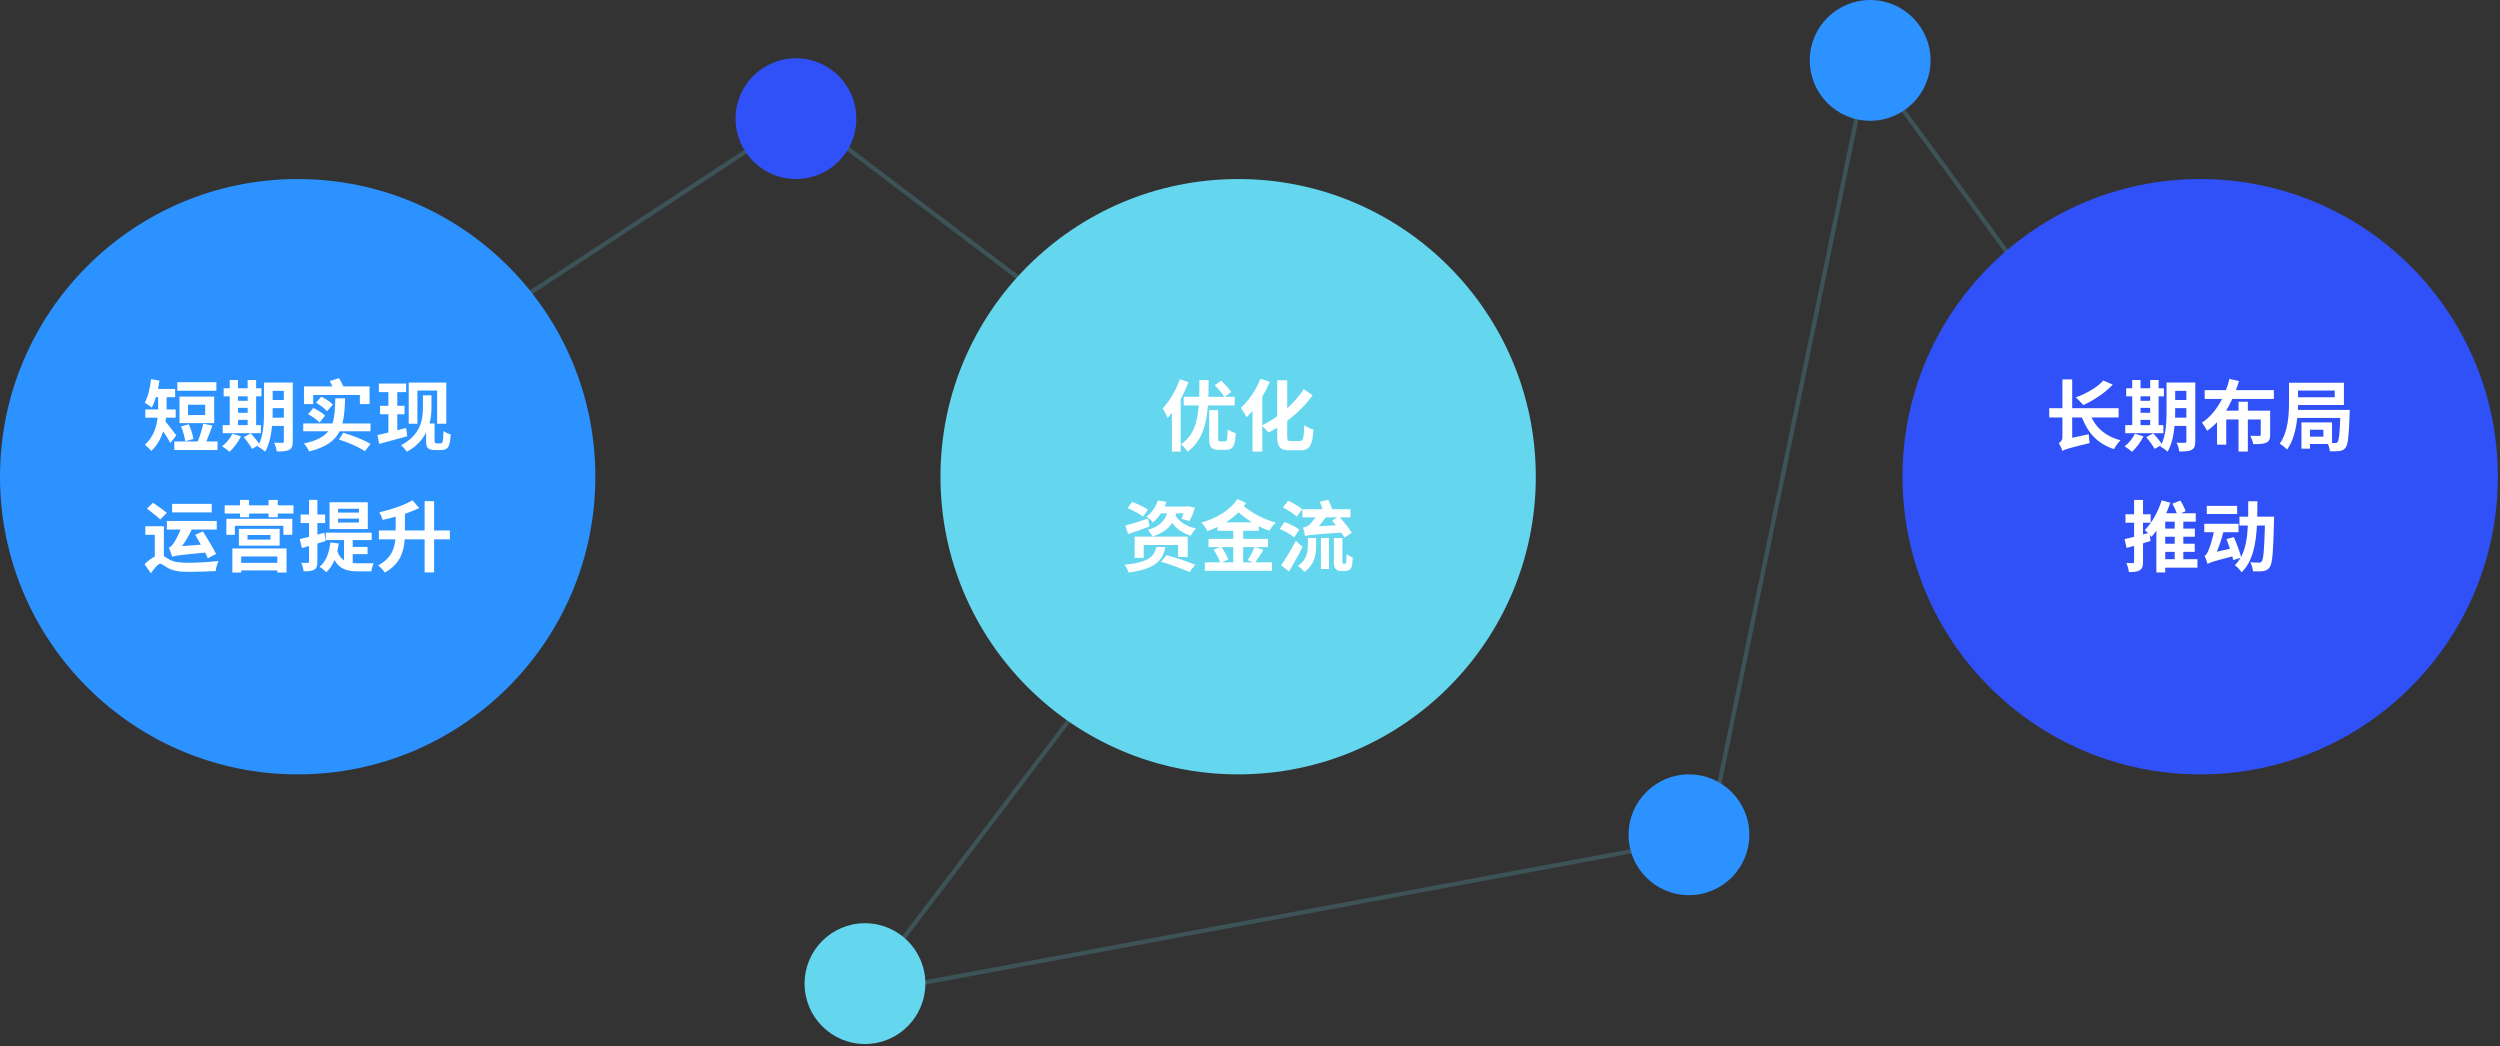
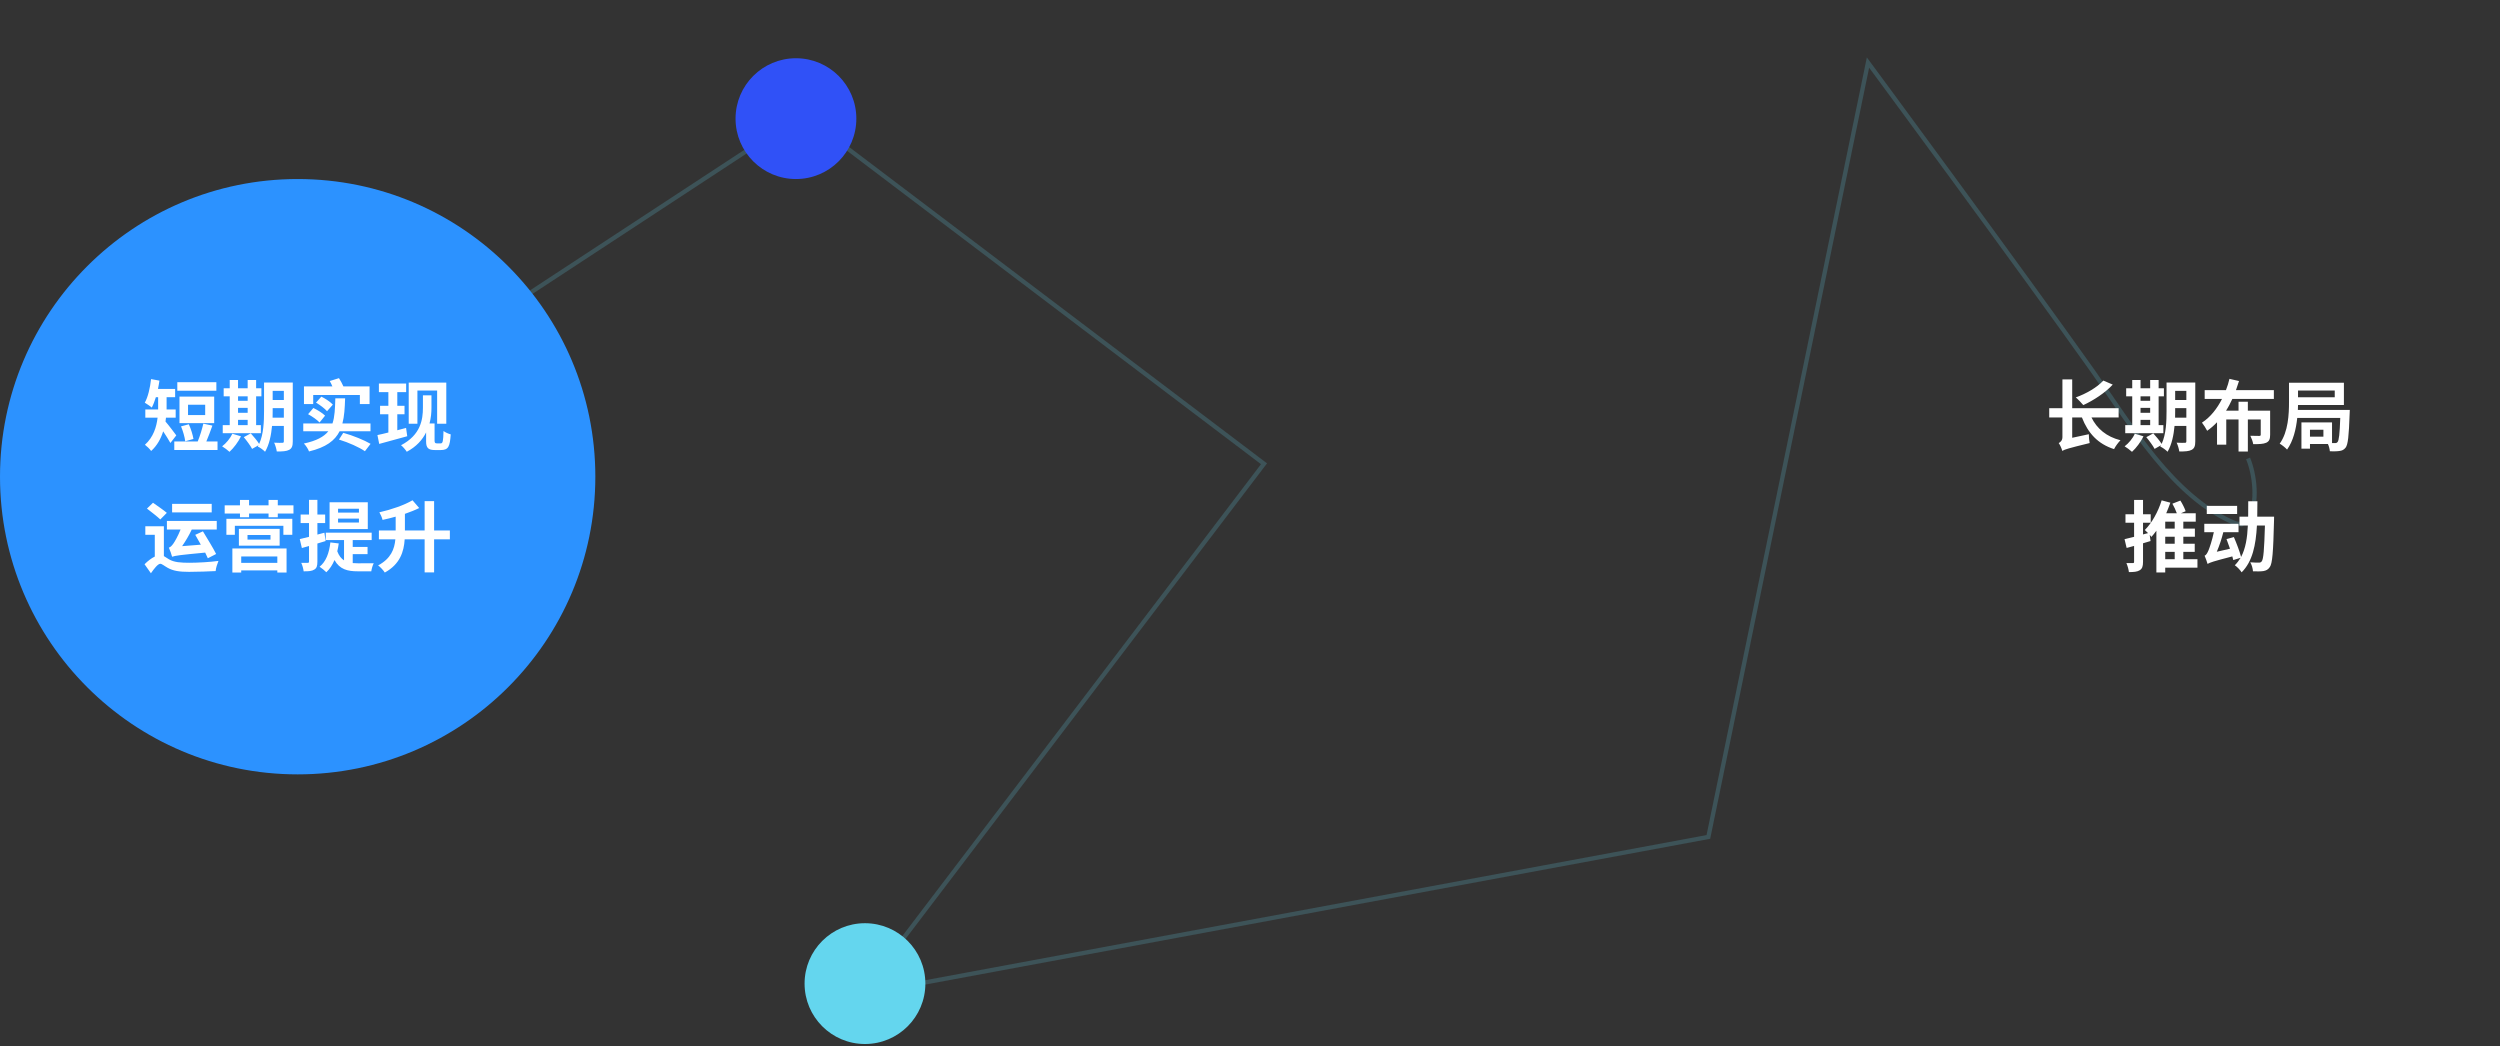
<svg xmlns="http://www.w3.org/2000/svg" width="1159px" height="485px">
  <rect width="100%" height="100%" fill="#333333" stroke="none" />
  <path fill-rule="evenodd" stroke="rgb(100, 214, 238)" stroke-width="2px" stroke-linecap="butt" stroke-linejoin="miter" opacity="0.2" fill="none" d="M128.000,213.000 L372.000,53.000 L586.000,215.000 L399.000,461.000 L792.000,388.000 L866.000,29.000 C866.000,29.000 935.904,123.650 970.304,172.167 C987.522,196.450 1007.475,230.807 1036.548,242.709 C1037.427,242.821 1038.305,242.933 1039.184,243.045 C1040.412,242.150 1041.641,241.256 1042.870,240.362 C1046.718,232.731 1045.367,220.173 1042.206,212.541 " />
  <path fill-rule="evenodd" fill="rgb(44, 146, 255)" d="M138.000,83.000 C214.215,83.000 276.000,144.785 276.000,221.000 C276.000,297.215 214.215,359.000 138.000,359.000 C61.785,359.000 0.000,297.215 0.000,221.000 C0.000,144.785 61.785,83.000 138.000,83.000 Z" />
  <path fill-rule="evenodd" fill="rgb(255, 255, 255)" d="M202.655,181.035 L193.512,181.035 L193.512,196.441 L189.481,196.441 L189.481,177.364 L206.902,177.364 L206.902,196.441 L202.655,196.441 L202.655,181.035 ZM188.257,198.385 L188.797,202.237 C184.333,203.497 179.510,204.756 175.802,205.800 L174.974,201.697 C176.414,201.409 178.178,200.977 180.050,200.509 L180.050,192.050 L176.198,192.050 L176.198,188.126 L180.050,188.126 L180.050,181.791 L175.658,181.791 L175.658,177.796 L188.293,177.796 L188.293,181.791 L184.189,181.791 L184.189,188.126 L187.537,188.126 L187.537,192.050 L184.189,192.050 L184.189,199.465 C185.557,199.105 186.889,198.745 188.257,198.385 ZM166.043,261.152 C167.267,261.152 171.730,261.152 173.278,261.116 C172.774,261.980 172.270,263.780 172.126,264.860 L165.863,264.860 C161.148,264.860 157.512,263.996 155.064,259.641 C154.129,261.908 152.869,263.816 151.285,265.292 C150.637,264.608 149.017,263.276 148.153,262.736 C151.141,260.360 152.617,256.365 153.157,251.470 L157.044,251.937 C156.864,253.233 156.648,254.457 156.360,255.573 C157.152,257.661 158.196,258.957 159.492,259.784 L159.492,250.390 L151.033,250.390 L151.033,246.934 L172.306,246.934 L172.306,250.390 L163.523,250.390 L163.523,253.557 L170.399,253.557 L170.399,256.905 L163.523,256.905 L163.523,261.044 C164.351,261.116 165.143,261.152 166.043,261.152 ZM170.507,245.278 L152.797,245.278 L152.797,232.860 L170.507,232.860 L170.507,245.278 ZM166.403,235.847 L156.720,235.847 L156.720,237.647 L166.403,237.647 L166.403,235.847 ZM166.403,240.419 L156.720,240.419 L156.720,242.255 L166.403,242.255 L166.403,240.419 ZM157.152,203.784 L159.132,200.653 C163.811,201.949 168.887,204.072 171.802,205.764 L169.175,209.184 C166.439,207.312 161.724,205.188 157.152,203.784 ZM143.258,209.292 C142.898,208.212 141.818,206.556 140.882,205.620 C146.713,204.360 150.169,202.489 152.221,199.933 L140.594,199.933 L140.594,196.333 L154.129,196.333 C155.208,193.202 155.316,189.314 155.460,184.671 L159.996,184.671 C159.852,189.098 159.636,192.986 158.736,196.333 L171.766,196.333 L171.766,199.933 L157.440,199.933 C155.280,204.252 151.177,207.384 143.258,209.292 ZM146.498,186.651 L148.981,183.879 C150.817,184.779 153.193,186.327 154.309,187.587 L151.609,190.646 C150.601,189.422 148.333,187.730 146.498,186.651 ZM142.826,192.014 L145.274,189.134 C147.145,190.034 149.557,191.510 150.709,192.698 L148.153,195.865 C147.073,194.678 144.734,193.058 142.826,192.014 ZM166.835,183.123 L145.202,183.123 L145.202,187.335 L140.918,187.335 L140.918,179.128 L154.093,179.128 C153.733,178.264 153.301,177.364 152.869,176.644 L157.152,175.312 C157.872,176.464 158.664,177.868 159.204,179.128 L171.334,179.128 L171.334,187.335 L166.835,187.335 L166.835,183.123 ZM139.370,242.507 L139.370,238.547 L143.258,238.547 L143.258,231.744 L147.145,231.744 L147.145,238.547 L150.745,238.547 L150.745,242.507 L147.145,242.507 L147.145,247.834 L150.385,246.970 L150.961,250.822 L147.145,251.973 L147.145,260.360 C147.145,262.340 146.821,263.384 145.742,264.032 C144.662,264.752 143.078,264.896 140.774,264.860 C140.666,263.816 140.198,262.052 139.658,260.936 C140.990,260.972 142.214,260.972 142.646,260.936 C143.078,260.936 143.258,260.792 143.258,260.324 L143.258,253.125 C142.070,253.449 140.990,253.773 139.946,254.061 L138.974,249.922 C140.198,249.670 141.638,249.274 143.258,248.878 L143.258,242.507 L139.370,242.507 ZM128.783,239.807 L124.500,239.807 L124.500,238.079 L115.465,238.079 L115.465,239.807 L111.253,239.807 L111.253,238.079 L104.162,238.079 L104.162,234.264 L111.253,234.264 L111.253,231.780 L115.465,231.780 L115.465,234.264 L124.500,234.264 L124.500,231.780 L128.783,231.780 L128.783,234.264 L136.054,234.264 L136.054,238.079 L128.783,238.079 L128.783,239.807 ZM134.075,208.536 C132.815,209.220 130.979,209.328 128.315,209.292 C128.171,208.176 127.631,206.304 127.091,205.224 C128.639,205.332 130.367,205.296 130.871,205.296 C131.411,205.296 131.591,205.116 131.591,204.540 L131.591,197.449 L126.120,197.449 C125.724,201.697 124.824,206.196 122.880,209.436 C122.196,208.680 120.432,207.384 119.496,207.024 C119.604,206.808 119.748,206.628 119.856,206.412 L116.869,208.104 C116.149,206.700 114.421,204.324 113.017,202.669 L116.257,200.905 C117.553,202.345 119.244,204.324 120.144,205.800 C122.232,201.301 122.412,195.218 122.412,190.538 L122.412,177.328 L135.730,177.328 L135.730,204.612 C135.730,206.736 135.334,207.852 134.075,208.536 ZM131.591,181.215 L126.408,181.215 L126.408,185.427 L131.591,185.427 L131.591,181.215 ZM131.591,189.206 L126.408,189.206 L126.408,190.538 C126.408,191.474 126.408,192.518 126.372,193.634 L131.591,193.634 L131.591,189.206 ZM111.721,202.273 C110.462,204.900 108.338,207.708 106.394,209.472 C105.602,208.716 103.946,207.492 102.974,206.916 C104.846,205.512 106.718,203.245 107.726,201.085 L111.721,202.273 ZM118.740,197.089 L120.936,197.089 L120.936,200.833 L103.262,200.833 L103.262,197.089 L106.502,197.089 L106.502,183.735 L103.694,183.735 L103.694,179.991 L106.502,179.991 L106.502,176.176 L110.354,176.176 L110.354,179.991 L114.817,179.991 L114.817,176.176 L118.740,176.176 L118.740,179.991 L121.188,179.991 L121.188,183.735 L118.740,183.735 L118.740,197.089 ZM114.817,183.735 L110.354,183.735 L110.354,185.823 L114.817,185.823 L114.817,183.735 ZM114.817,189.098 L110.354,189.098 L110.354,191.366 L114.817,191.366 L114.817,189.098 ZM114.817,194.642 L110.354,194.642 L110.354,197.089 L114.817,197.089 L114.817,194.642 ZM87.672,265.112 C83.172,265.112 80.293,264.680 77.737,263.240 C76.297,262.448 75.073,261.368 74.318,261.368 C73.202,261.368 71.474,263.600 69.962,265.760 L67.010,261.584 C68.558,260.036 70.214,258.777 71.762,258.021 L71.762,247.942 L67.370,247.942 L67.370,243.982 L75.973,243.982 L75.973,257.805 C76.585,258.165 77.341,258.705 78.313,259.281 C80.725,260.720 83.928,260.900 87.852,260.900 C91.487,260.900 97.535,260.576 101.278,260.036 C100.774,261.260 100.018,263.492 99.982,264.752 C97.283,264.896 91.595,265.112 87.672,265.112 ZM80.797,204.648 L91.667,204.648 C92.675,202.237 93.683,198.961 94.259,196.405 L98.471,197.305 C97.571,199.789 96.599,202.525 95.663,204.648 L100.846,204.648 L100.846,208.608 L80.797,208.608 L80.797,204.648 ZM85.872,204.576 C85.656,202.705 84.828,199.789 83.928,197.665 L87.528,196.693 C88.536,198.817 89.364,201.625 89.688,203.497 L85.872,204.576 ZM83.208,183.879 L99.298,183.879 L99.298,196.153 L83.208,196.153 L83.208,183.879 ZM87.168,192.410 L95.123,192.410 L95.123,187.623 L87.168,187.623 L87.168,192.410 ZM82.201,177.184 L100.306,177.184 L100.306,181.143 L82.201,181.143 L82.201,177.184 ZM98.147,233.580 L98.147,237.539 L79.789,237.539 L79.789,233.580 L98.147,233.580 ZM77.377,241.499 L100.486,241.499 L100.486,245.494 L88.896,245.494 C87.672,248.158 86.016,250.894 84.432,253.197 L93.107,252.513 C92.207,250.930 91.343,249.346 90.516,247.942 L94.079,246.322 C96.059,249.634 98.866,254.133 100.198,256.833 L96.347,258.813 C96.023,258.057 95.591,257.157 95.123,256.185 C83.100,257.337 81.265,257.553 79.897,258.129 L79.897,257.841 C79.825,257.949 79.789,258.021 79.789,258.129 C79.573,257.193 78.817,255.069 78.277,253.881 C79.033,253.665 79.645,253.017 80.365,252.009 C80.977,251.182 82.525,248.482 83.712,245.494 L77.377,245.494 L77.377,241.499 ZM77.341,237.755 L74.318,240.815 C72.986,239.519 70.106,237.323 68.126,235.775 L70.934,233.076 C72.878,234.444 75.865,236.495 77.341,237.755 ZM78.997,205.368 C78.205,203.928 76.873,201.805 75.649,199.969 C74.606,203.317 72.842,206.592 70.070,209.076 C69.530,208.248 67.946,206.736 67.190,206.196 C71.114,202.669 72.554,197.953 73.058,193.634 L67.370,193.634 L67.370,189.818 L73.310,189.818 C73.310,189.386 73.310,188.954 73.310,188.558 L73.310,184.131 L72.266,184.131 C71.690,185.967 71.078,187.659 70.358,188.954 C69.674,188.306 68.018,187.227 67.118,186.687 C68.630,184.023 69.566,179.847 70.034,175.744 L73.922,176.464 C73.742,177.760 73.490,179.056 73.238,180.315 L81.193,180.315 L81.193,184.131 L77.233,184.131 L77.233,188.630 C77.233,189.026 77.233,189.422 77.233,189.818 L81.445,189.818 L81.445,193.634 L76.945,193.634 C76.909,194.210 76.801,194.822 76.729,195.434 C78.169,197.053 81.013,200.869 81.733,201.841 L78.997,205.368 ZM135.514,247.942 L131.375,247.942 L131.375,243.766 L108.878,243.766 L108.878,247.942 L104.954,247.942 L104.954,240.527 L135.514,240.527 L135.514,247.942 ZM129.647,245.170 L129.647,252.981 L110.749,252.981 L110.749,245.170 L129.647,245.170 ZM114.745,250.174 L125.400,250.174 L125.400,248.014 L114.745,248.014 L114.745,250.174 ZM132.851,265.436 L128.567,265.436 L128.567,264.428 L111.829,264.428 L111.829,265.436 L107.726,265.436 L107.726,254.277 L132.851,254.277 L132.851,265.436 ZM128.567,257.985 L111.829,257.985 L111.829,260.936 L128.567,260.936 L128.567,257.985 ZM183.289,250.030 L175.658,250.030 L175.658,245.926 L183.433,245.926 L183.433,239.519 C181.418,240.095 179.330,240.599 177.350,241.031 C177.134,240.023 176.450,238.475 175.874,237.503 C181.490,236.243 187.465,234.156 191.244,231.924 L194.340,235.524 C192.324,236.531 190.057,237.395 187.717,238.223 L187.717,245.926 L196.860,245.926 L196.860,232.320 L201.251,232.320 L201.251,245.926 L208.558,245.926 L208.558,250.030 L201.251,250.030 L201.251,265.364 L196.860,265.364 L196.860,250.030 L187.609,250.030 C187.249,255.789 185.449,261.548 178.394,265.436 C177.782,264.428 176.306,262.844 175.298,262.124 C181.238,258.957 182.893,254.529 183.289,250.030 ZM201.467,204.252 C201.467,205.224 201.719,205.548 202.511,205.548 L204.347,205.548 C205.283,205.548 205.499,204.504 205.607,199.825 C206.614,200.545 207.982,201.121 208.954,201.373 C208.558,206.988 207.946,208.644 204.311,208.644 L201.683,208.644 C198.695,208.644 197.544,207.780 197.544,204.720 L197.544,200.473 C195.852,203.856 193.080,207.060 188.581,209.436 C188.077,208.608 186.745,207.024 185.917,206.412 C195.060,201.625 196.068,194.498 196.068,188.954 L196.068,183.267 L200.027,183.267 L200.027,189.062 C200.027,191.258 199.811,193.742 199.127,196.333 L201.467,196.333 L201.467,204.252 Z" />
-   <path fill-rule="evenodd" fill="rgb(100, 214, 238)" d="M574.000,83.000 C650.215,83.000 712.000,144.785 712.000,221.000 C712.000,297.215 650.215,359.000 574.000,359.000 C497.785,359.000 436.000,297.215 436.000,221.000 C436.000,144.785 497.785,83.000 574.000,83.000 Z" />
-   <path fill-rule="evenodd" fill="rgb(255, 255, 255)" d="M623.283,249.202 C622.923,248.554 622.419,247.762 621.807,246.898 C608.273,247.870 606.401,248.014 605.033,248.554 C604.889,247.510 604.385,245.458 604.061,244.558 C604.853,244.414 606.149,244.126 606.905,243.407 C607.445,242.903 608.704,241.391 609.892,239.879 L603.773,239.879 L603.773,236.063 L613.132,236.063 C612.772,234.912 612.304,233.652 611.836,232.608 L615.796,231.672 C616.480,233.040 617.199,234.732 617.595,236.063 L626.090,236.063 L626.090,239.879 L621.159,239.879 C623.175,242.111 625.550,245.062 626.702,247.006 L623.283,249.202 ZM614.644,239.879 C613.636,241.247 612.484,242.687 611.440,243.946 L619.323,243.515 C618.711,242.759 618.099,242.003 617.523,241.355 L619.971,239.879 L614.644,239.879 ZM598.408,204.468 L602.619,204.468 C604.167,204.468 604.419,203.029 604.707,197.089 C605.787,197.953 607.694,198.853 608.918,199.141 C608.450,206.124 607.334,208.752 603.051,208.752 L597.796,208.752 C593.368,208.752 592.108,207.168 592.108,201.985 L592.108,198.277 C590.704,199.141 589.373,199.861 588.005,200.509 C587.429,199.681 586.241,198.421 585.197,197.557 L585.197,209.364 L580.662,209.364 L580.662,190.466 C579.762,191.546 578.862,192.518 577.962,193.418 C577.422,192.374 576.018,190.070 575.226,189.062 C578.826,185.859 582.354,180.783 584.333,175.600 L588.689,177.040 C587.717,179.344 586.529,181.683 585.197,183.951 L585.197,197.089 C587.429,196.009 589.805,194.678 592.108,192.986 L592.108,176.284 L596.752,176.284 L596.752,189.278 C599.631,186.687 602.295,183.699 604.419,180.423 L608.522,183.231 C605.175,187.874 600.999,191.906 596.752,195.146 L596.752,202.057 C596.752,204.144 596.968,204.468 598.408,204.468 ZM576.664,234.624 C580.192,237.791 586.023,240.779 591.422,242.291 C590.450,243.227 589.118,244.918 588.471,246.034 C586.851,245.458 585.195,244.738 583.575,243.946 L583.575,246.070 L576.340,246.070 L576.340,249.814 L587.823,249.814 L587.823,253.665 L582.135,253.665 L585.735,254.961 C584.475,256.977 583.071,259.137 581.955,260.684 L589.694,260.684 L589.694,264.608 L558.558,264.608 L558.558,260.684 L565.649,260.684 C565.073,259.029 563.850,256.653 562.662,254.853 L565.505,253.665 L560.286,253.665 L560.286,249.814 L571.733,249.814 L571.733,246.070 L564.426,246.070 L564.426,244.306 C562.914,245.026 561.366,245.674 559.782,246.250 C559.206,244.990 558.018,243.371 556.938,242.291 C563.706,240.347 570.185,236.711 573.604,231.348 L577.672,233.184 C577.348,233.652 577.024,234.120 576.664,234.624 ZM576.340,260.684 L580.839,260.684 L578.428,259.676 C579.544,258.057 580.875,255.537 581.595,253.665 L576.340,253.665 L576.340,260.684 ZM566.297,253.665 C567.557,255.429 568.925,257.805 569.429,259.389 L566.477,260.684 L571.733,260.684 L571.733,253.665 L566.297,253.665 ZM574.180,237.467 C572.453,239.267 570.473,240.779 568.349,242.147 L580.408,242.147 C578.140,240.743 576.016,239.159 574.180,237.467 ZM568.419,208.536 L565.035,208.536 C561.472,208.536 560.572,207.204 560.572,203.173 L560.572,190.142 L564.747,190.142 L564.747,203.173 C564.747,204.432 564.891,204.612 565.719,204.612 L568.023,204.612 C568.887,204.612 569.031,203.820 569.175,199.069 C570.039,199.789 571.838,200.509 572.918,200.797 C572.558,206.772 571.550,208.536 568.419,208.536 ZM550.565,209.436 C549.881,208.284 548.549,206.808 547.433,206.052 C553.409,201.949 555.172,195.578 555.748,187.982 L548.765,187.982 L548.765,183.951 L555.964,183.951 C556.036,181.467 556.036,178.876 556.036,176.212 L560.320,176.212 C560.320,178.840 560.284,181.467 560.212,183.951 L567.591,183.951 C566.655,182.439 564.747,180.207 563.163,178.588 L566.151,176.464 C567.735,178.012 569.859,180.243 570.830,181.719 L567.843,183.951 L572.414,183.951 L572.414,187.982 L559.996,187.982 C559.312,196.909 557.224,204.540 550.565,209.436 ZM547.361,209.364 L543.294,209.364 L543.294,191.366 C542.646,192.230 541.962,193.058 541.314,193.778 C540.918,192.734 539.730,190.358 539.010,189.350 C542.142,186.039 545.166,180.999 546.929,175.852 L550.961,177.112 C549.989,179.739 548.765,182.439 547.361,185.031 L547.361,209.364 ZM539.944,234.840 L550.167,234.840 L550.887,234.660 L554.018,235.416 C553.262,237.539 552.327,239.915 551.499,241.535 L547.755,240.563 C548.043,239.843 548.403,238.943 548.727,237.971 L545.271,237.971 C545.163,238.331 545.055,238.691 544.947,239.015 C546.783,241.967 550.203,244.126 554.522,245.026 C553.658,245.782 552.543,247.294 552.039,248.374 C548.367,247.258 545.451,245.206 543.400,242.435 C541.744,245.062 539.008,247.222 534.257,248.734 C533.861,247.798 532.853,246.358 532.061,245.638 C538.036,243.982 540.052,241.139 541.024,237.971 L538.216,237.971 C537.208,239.519 536.021,240.923 534.437,242.219 C533.789,241.319 532.385,240.023 531.485,239.555 C534.293,237.431 535.985,234.588 536.776,232.032 L540.808,232.644 C540.556,233.364 540.232,234.120 539.944,234.840 ZM522.738,235.560 L524.862,232.680 C527.274,233.544 530.549,235.092 532.205,236.315 L529.973,239.519 C528.390,238.295 525.186,236.531 522.738,235.560 ZM532.961,244.054 C529.577,245.314 525.942,246.610 522.990,247.618 L521.694,243.695 C524.394,242.975 528.390,241.679 532.241,240.383 L532.961,244.054 ZM536.093,253.593 L540.268,253.593 C539.008,259.856 535.877,263.672 523.242,265.436 C522.954,264.464 522.054,262.736 521.334,261.836 C532.745,260.612 535.013,258.021 536.093,253.593 ZM526.014,258.633 L526.014,248.770 L550.635,248.770 L550.635,258.237 L546.171,258.237 L546.171,252.657 L530.225,252.657 L530.225,258.633 L526.014,258.633 ZM554.090,261.836 L551.427,265.220 C548.511,263.852 542.572,261.656 538.288,260.432 L540.772,257.409 C544.875,258.453 550.923,260.432 554.090,261.836 ZM594.774,235.272 L597.150,232.140 C599.346,233.112 602.261,234.732 603.701,236.063 L601.181,239.519 C599.850,238.187 597.006,236.387 594.774,235.272 ZM602.333,245.530 L599.958,249.094 C598.554,247.870 595.602,246.178 593.298,245.206 L595.530,241.967 C597.798,242.795 600.857,244.342 602.333,245.530 ZM603.881,253.593 C601.973,257.337 599.706,261.440 597.546,264.932 L593.910,262.052 C595.854,259.353 598.590,254.889 600.749,250.714 L603.881,253.593 ZM606.329,252.693 L606.329,249.418 L610.180,249.418 L610.180,252.837 C610.180,256.725 609.568,261.692 604.709,265.148 C604.133,264.284 602.693,262.988 601.721,262.376 C605.861,259.533 606.329,255.753 606.329,252.693 ZM616.120,263.780 L612.376,263.780 L612.376,249.382 L616.120,249.382 L616.120,263.780 ZM622.347,260.144 C622.347,260.684 622.347,261.044 622.455,261.152 C622.527,261.260 622.671,261.332 622.815,261.332 L623.391,261.332 C623.571,261.332 623.751,261.296 623.859,261.224 C623.967,261.080 624.039,260.828 624.111,260.288 C624.183,259.712 624.219,258.453 624.255,256.833 C624.902,257.445 626.162,258.093 627.134,258.417 C627.062,260.000 626.918,261.908 626.666,262.628 C626.414,263.348 626.054,263.888 625.514,264.212 C625.010,264.536 624.183,264.716 623.535,264.716 L621.663,264.716 C620.799,264.716 619.863,264.428 619.287,263.816 C618.639,263.204 618.387,262.448 618.387,260.036 L618.387,249.418 L622.347,249.418 L622.347,260.144 Z" />
-   <path fill-rule="evenodd" fill="rgb(48, 81, 247)" d="M1020.000,83.000 C1096.215,83.000 1158.000,144.785 1158.000,221.000 C1158.000,297.215 1096.215,359.000 1020.000,359.000 C943.785,359.000 882.000,297.215 882.000,221.000 C882.000,144.785 943.785,83.000 1020.000,83.000 Z" />
  <path fill-rule="evenodd" fill="rgb(255, 255, 255)" d="M1065.289,190.034 L1089.370,190.034 C1089.370,190.034 1089.334,191.258 1089.298,191.798 C1088.938,202.201 1088.507,206.160 1087.427,207.528 C1086.599,208.572 1085.735,208.932 1084.547,209.076 C1083.467,209.256 1081.847,209.256 1080.120,209.220 C1080.048,208.212 1079.724,206.880 1079.220,205.836 L1070.905,205.836 L1070.905,207.996 L1066.945,207.996 L1066.945,195.829 L1081.127,195.829 L1081.127,205.404 C1081.703,205.404 1082.171,205.404 1082.495,205.404 C1082.999,205.440 1083.323,205.332 1083.683,204.936 C1084.331,204.216 1084.691,201.193 1084.943,193.742 L1065.001,193.742 C1064.462,198.889 1063.166,204.432 1060.286,208.428 C1059.602,207.636 1057.802,206.160 1056.866,205.692 C1060.862,200.149 1061.186,191.942 1061.186,186.291 L1061.186,177.436 L1086.635,177.436 L1086.635,187.766 L1065.361,187.766 C1065.325,188.486 1065.325,189.242 1065.289,190.034 ZM1077.132,199.213 L1070.905,199.213 L1070.905,202.453 L1077.132,202.453 L1077.132,199.213 ZM1082.387,181.035 L1065.361,181.035 L1065.361,184.167 L1082.387,184.167 L1082.387,181.035 ZM1052.291,262.880 C1051.427,264.140 1050.599,264.500 1049.303,264.752 C1048.187,264.932 1046.351,264.932 1044.480,264.860 C1044.408,263.636 1043.940,261.872 1043.220,260.684 C1044.911,260.828 1046.459,260.828 1047.215,260.828 C1047.827,260.828 1048.187,260.720 1048.547,260.216 C1049.339,259.209 1049.699,254.889 1050.023,243.623 L1046.315,243.623 C1045.811,252.657 1044.300,260.288 1039.224,265.328 C1038.540,264.248 1037.100,262.736 1036.057,262.052 C1037.100,261.008 1038.000,259.820 1038.756,258.597 L1035.337,259.641 C1035.229,259.137 1035.085,258.561 1034.905,257.949 C1026.014,260.252 1024.466,260.792 1023.422,261.440 C1023.206,260.612 1022.522,258.669 1022.054,257.625 C1022.738,257.373 1023.242,256.545 1023.818,255.249 C1024.286,254.169 1025.546,250.534 1026.338,246.718 L1021.910,246.718 L1021.910,242.831 L1037.784,242.831 L1037.784,246.718 L1030.729,246.718 C1029.973,249.778 1028.893,253.017 1027.706,255.789 L1033.825,254.385 C1033.285,252.837 1032.745,251.290 1032.205,249.922 L1035.625,248.986 C1036.884,251.901 1038.324,255.681 1038.972,258.201 C1041.060,254.277 1041.852,249.310 1042.104,243.623 L1038.216,243.623 L1038.216,239.519 L1042.248,239.519 C1042.284,237.251 1042.284,234.840 1042.284,232.392 L1046.531,232.392 C1046.531,234.840 1046.495,237.215 1046.459,239.519 L1054.270,239.519 C1054.270,239.519 1054.234,240.923 1054.234,241.463 C1053.874,255.969 1053.478,261.224 1052.291,262.880 ZM1037.136,238.295 L1023.062,238.295 L1023.062,234.516 L1037.136,234.516 L1037.136,238.295 ZM1031.989,190.394 L1037.784,190.394 L1037.784,186.255 L1042.104,186.255 L1042.104,190.394 L1052.435,190.394 L1052.435,201.553 C1052.435,203.533 1052.039,204.612 1050.599,205.260 C1049.231,205.872 1047.287,205.908 1044.587,205.908 C1044.408,204.720 1043.796,203.101 1043.256,202.021 C1044.911,202.093 1046.819,202.093 1047.323,202.093 C1047.899,202.093 1048.079,201.949 1048.079,201.481 L1048.079,194.462 L1042.104,194.462 L1042.104,209.328 L1037.784,209.328 L1037.784,194.462 L1032.097,194.462 L1032.097,206.160 L1027.814,206.160 L1027.814,195.757 C1026.410,197.233 1024.934,198.529 1023.242,199.717 C1022.702,198.637 1021.586,196.909 1020.830,195.937 C1024.826,193.346 1027.886,189.350 1030.117,184.959 L1022.090,184.959 L1022.090,180.855 L1031.953,180.855 C1032.637,179.092 1033.177,177.364 1033.573,175.636 L1038.000,176.644 C1037.568,178.048 1037.100,179.452 1036.597,180.855 L1054.162,180.855 L1054.162,184.959 L1034.905,184.959 C1034.041,186.831 1033.105,188.666 1031.989,190.394 ZM1003.800,265.400 L999.697,265.400 L999.697,246.034 C998.941,247.078 998.185,248.050 997.393,248.914 C997.177,248.662 996.889,248.338 996.601,247.978 L996.997,250.822 C995.881,251.182 994.693,251.542 993.505,251.865 L993.505,260.468 C993.505,262.520 993.145,263.636 991.994,264.356 C990.878,265.076 989.294,265.220 986.954,265.220 C986.846,264.068 986.342,262.268 985.802,261.044 C987.062,261.080 988.322,261.080 988.754,261.044 C989.186,261.044 989.366,260.936 989.366,260.432 L989.366,253.089 L985.910,254.025 L984.938,249.958 C986.198,249.670 987.710,249.310 989.366,248.878 L989.366,242.327 L985.370,242.327 L985.370,238.403 L989.366,238.403 L989.366,231.780 L993.505,231.780 L993.505,238.403 L997.069,238.403 L997.069,242.327 L993.505,242.327 L993.505,247.762 L995.845,247.150 C995.305,246.610 994.765,246.070 994.333,245.710 C997.609,242.471 1000.525,237.251 1002.144,231.960 L1006.176,233.040 C1005.600,234.696 1004.952,236.315 1004.268,237.935 L1009.163,237.935 C1008.695,236.567 1007.904,234.876 1007.112,233.508 L1010.819,232.068 C1011.791,233.544 1012.799,235.632 1013.267,236.999 L1011.107,237.935 L1017.946,237.935 L1017.946,241.859 L1012.187,241.859 L1012.187,245.062 L1017.550,245.062 L1017.550,248.842 L1012.187,248.842 L1012.187,252.081 L1017.478,252.081 L1017.478,255.861 L1012.187,255.861 L1012.187,259.245 L1018.738,259.245 L1018.738,263.168 L1003.800,263.168 L1003.800,265.400 ZM1008.192,241.859 L1003.800,241.859 L1003.800,245.062 L1008.192,245.062 L1008.192,241.859 ZM1008.192,248.842 L1003.800,248.842 L1003.800,252.081 L1008.192,252.081 L1008.192,248.842 ZM1008.192,259.245 L1008.192,255.861 L1003.800,255.861 L1003.800,259.245 L1008.192,259.245 ZM1016.075,208.536 C1014.815,209.220 1012.979,209.328 1010.315,209.292 C1010.171,208.176 1009.631,206.304 1009.091,205.224 C1010.639,205.332 1012.367,205.296 1012.871,205.296 C1013.411,205.296 1013.591,205.116 1013.591,204.540 L1013.591,197.449 L1008.120,197.449 C1007.724,201.697 1006.824,206.196 1004.880,209.436 C1004.196,208.680 1002.432,207.384 1001.496,207.024 C1001.604,206.808 1001.748,206.628 1001.856,206.412 L998.869,208.104 C998.149,206.700 996.421,204.324 995.017,202.669 L998.257,200.905 C999.553,202.345 1001.244,204.324 1002.144,205.800 C1004.232,201.301 1004.412,195.218 1004.412,190.538 L1004.412,177.328 L1017.730,177.328 L1017.730,204.612 C1017.730,206.736 1017.334,207.852 1016.075,208.536 ZM1013.591,181.215 L1008.408,181.215 L1008.408,185.427 L1013.591,185.427 L1013.591,181.215 ZM1013.591,189.206 L1008.408,189.206 L1008.408,190.538 C1008.408,191.474 1008.408,192.518 1008.372,193.634 L1013.591,193.634 L1013.591,189.206 ZM993.721,202.273 C992.462,204.900 990.338,207.708 988.394,209.472 C987.602,208.716 985.946,207.492 984.974,206.916 C986.846,205.512 988.718,203.245 989.726,201.085 L993.721,202.273 ZM1000.740,197.089 L1002.936,197.089 L1002.936,200.833 L985.262,200.833 L985.262,197.089 L988.502,197.089 L988.502,183.735 L985.694,183.735 L985.694,179.991 L988.502,179.991 L988.502,176.176 L992.354,176.176 L992.354,179.991 L996.817,179.991 L996.817,176.176 L1000.740,176.176 L1000.740,179.991 L1003.188,179.991 L1003.188,183.735 L1000.740,183.735 L1000.740,197.089 ZM996.817,183.735 L992.354,183.735 L992.354,185.823 L996.817,185.823 L996.817,183.735 ZM996.817,189.098 L992.354,189.098 L992.354,191.366 L996.817,191.366 L996.817,189.098 ZM996.817,194.642 L992.354,194.642 L992.354,197.089 L996.817,197.089 L996.817,194.642 ZM983.062,204.108 C982.054,205.080 980.686,206.952 980.075,208.212 C972.552,205.800 968.016,200.833 965.172,193.526 L960.673,193.526 L960.673,202.957 L968.376,201.301 C968.376,202.561 968.556,204.432 968.772,205.404 C958.873,207.816 957.181,208.356 956.066,209.040 C955.814,207.996 955.022,206.196 954.410,205.404 C955.202,205.008 956.138,204.216 956.138,202.633 L956.138,193.526 L950.018,193.526 L950.018,189.242 L956.138,189.242 L956.138,175.888 L960.673,175.888 L960.673,189.242 L982.198,189.242 L982.198,193.526 L969.600,193.526 C972.120,198.709 976.547,202.453 983.062,204.108 ZM965.820,187.802 C965.028,186.867 963.337,185.067 962.329,184.239 C967.116,182.547 972.192,179.632 975.107,176.428 L979.463,178.300 C975.971,182.115 970.464,185.679 965.820,187.802 Z" />
  <path fill-rule="evenodd" fill="rgb(48, 81, 247)" d="M369.000,27.000 C384.464,27.000 397.000,39.536 397.000,55.000 C397.000,70.464 384.464,83.000 369.000,83.000 C353.536,83.000 341.000,70.464 341.000,55.000 C341.000,39.536 353.536,27.000 369.000,27.000 Z" />
  <path fill-rule="evenodd" fill="rgb(100, 214, 238)" d="M401.000,428.000 C416.464,428.000 429.000,440.536 429.000,456.000 C429.000,471.464 416.464,484.000 401.000,484.000 C385.536,484.000 373.000,471.464 373.000,456.000 C373.000,440.536 385.536,428.000 401.000,428.000 Z" />
-   <path fill-rule="evenodd" fill="rgb(44, 146, 255)" d="M867.000,-0.000 C882.464,-0.000 895.000,12.536 895.000,28.000 C895.000,43.464 882.464,56.000 867.000,56.000 C851.536,56.000 839.000,43.464 839.000,28.000 C839.000,12.536 851.536,-0.000 867.000,-0.000 Z" />
-   <path fill-rule="evenodd" fill="rgb(44, 146, 255)" d="M783.000,359.000 C798.464,359.000 811.000,371.536 811.000,387.000 C811.000,402.464 798.464,415.000 783.000,415.000 C767.536,415.000 755.000,402.464 755.000,387.000 C755.000,371.536 767.536,359.000 783.000,359.000 Z" />
</svg>